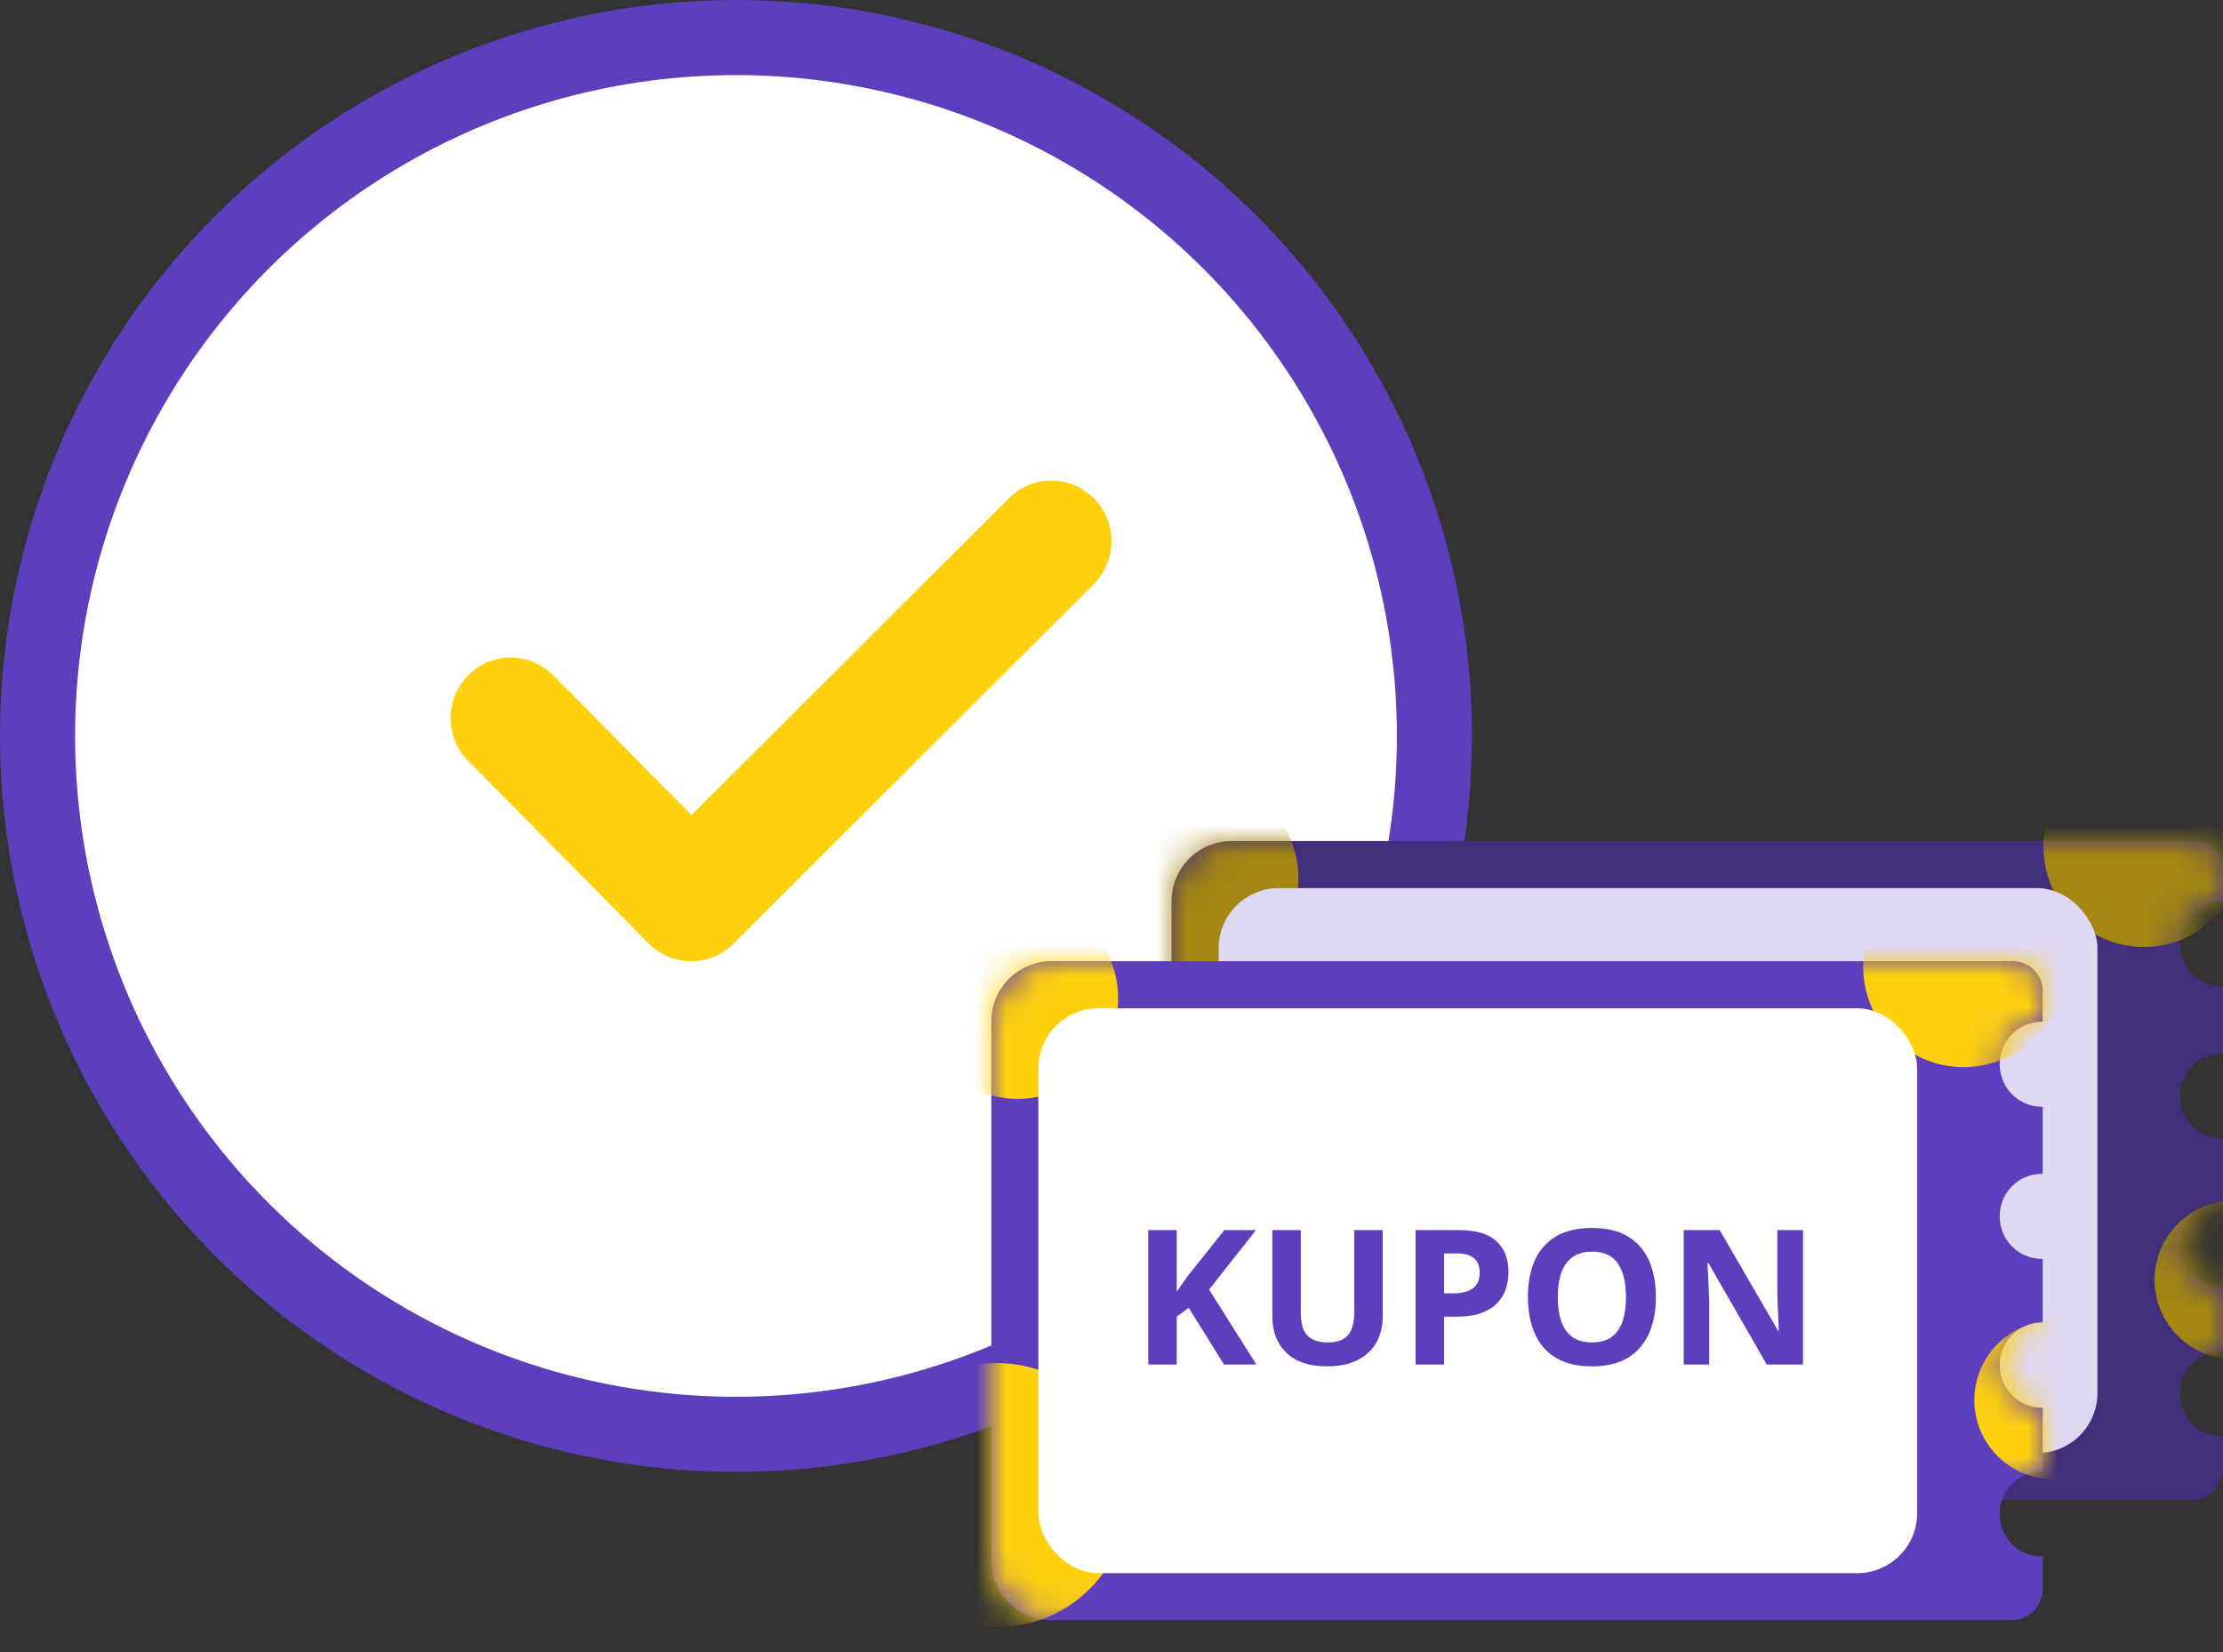
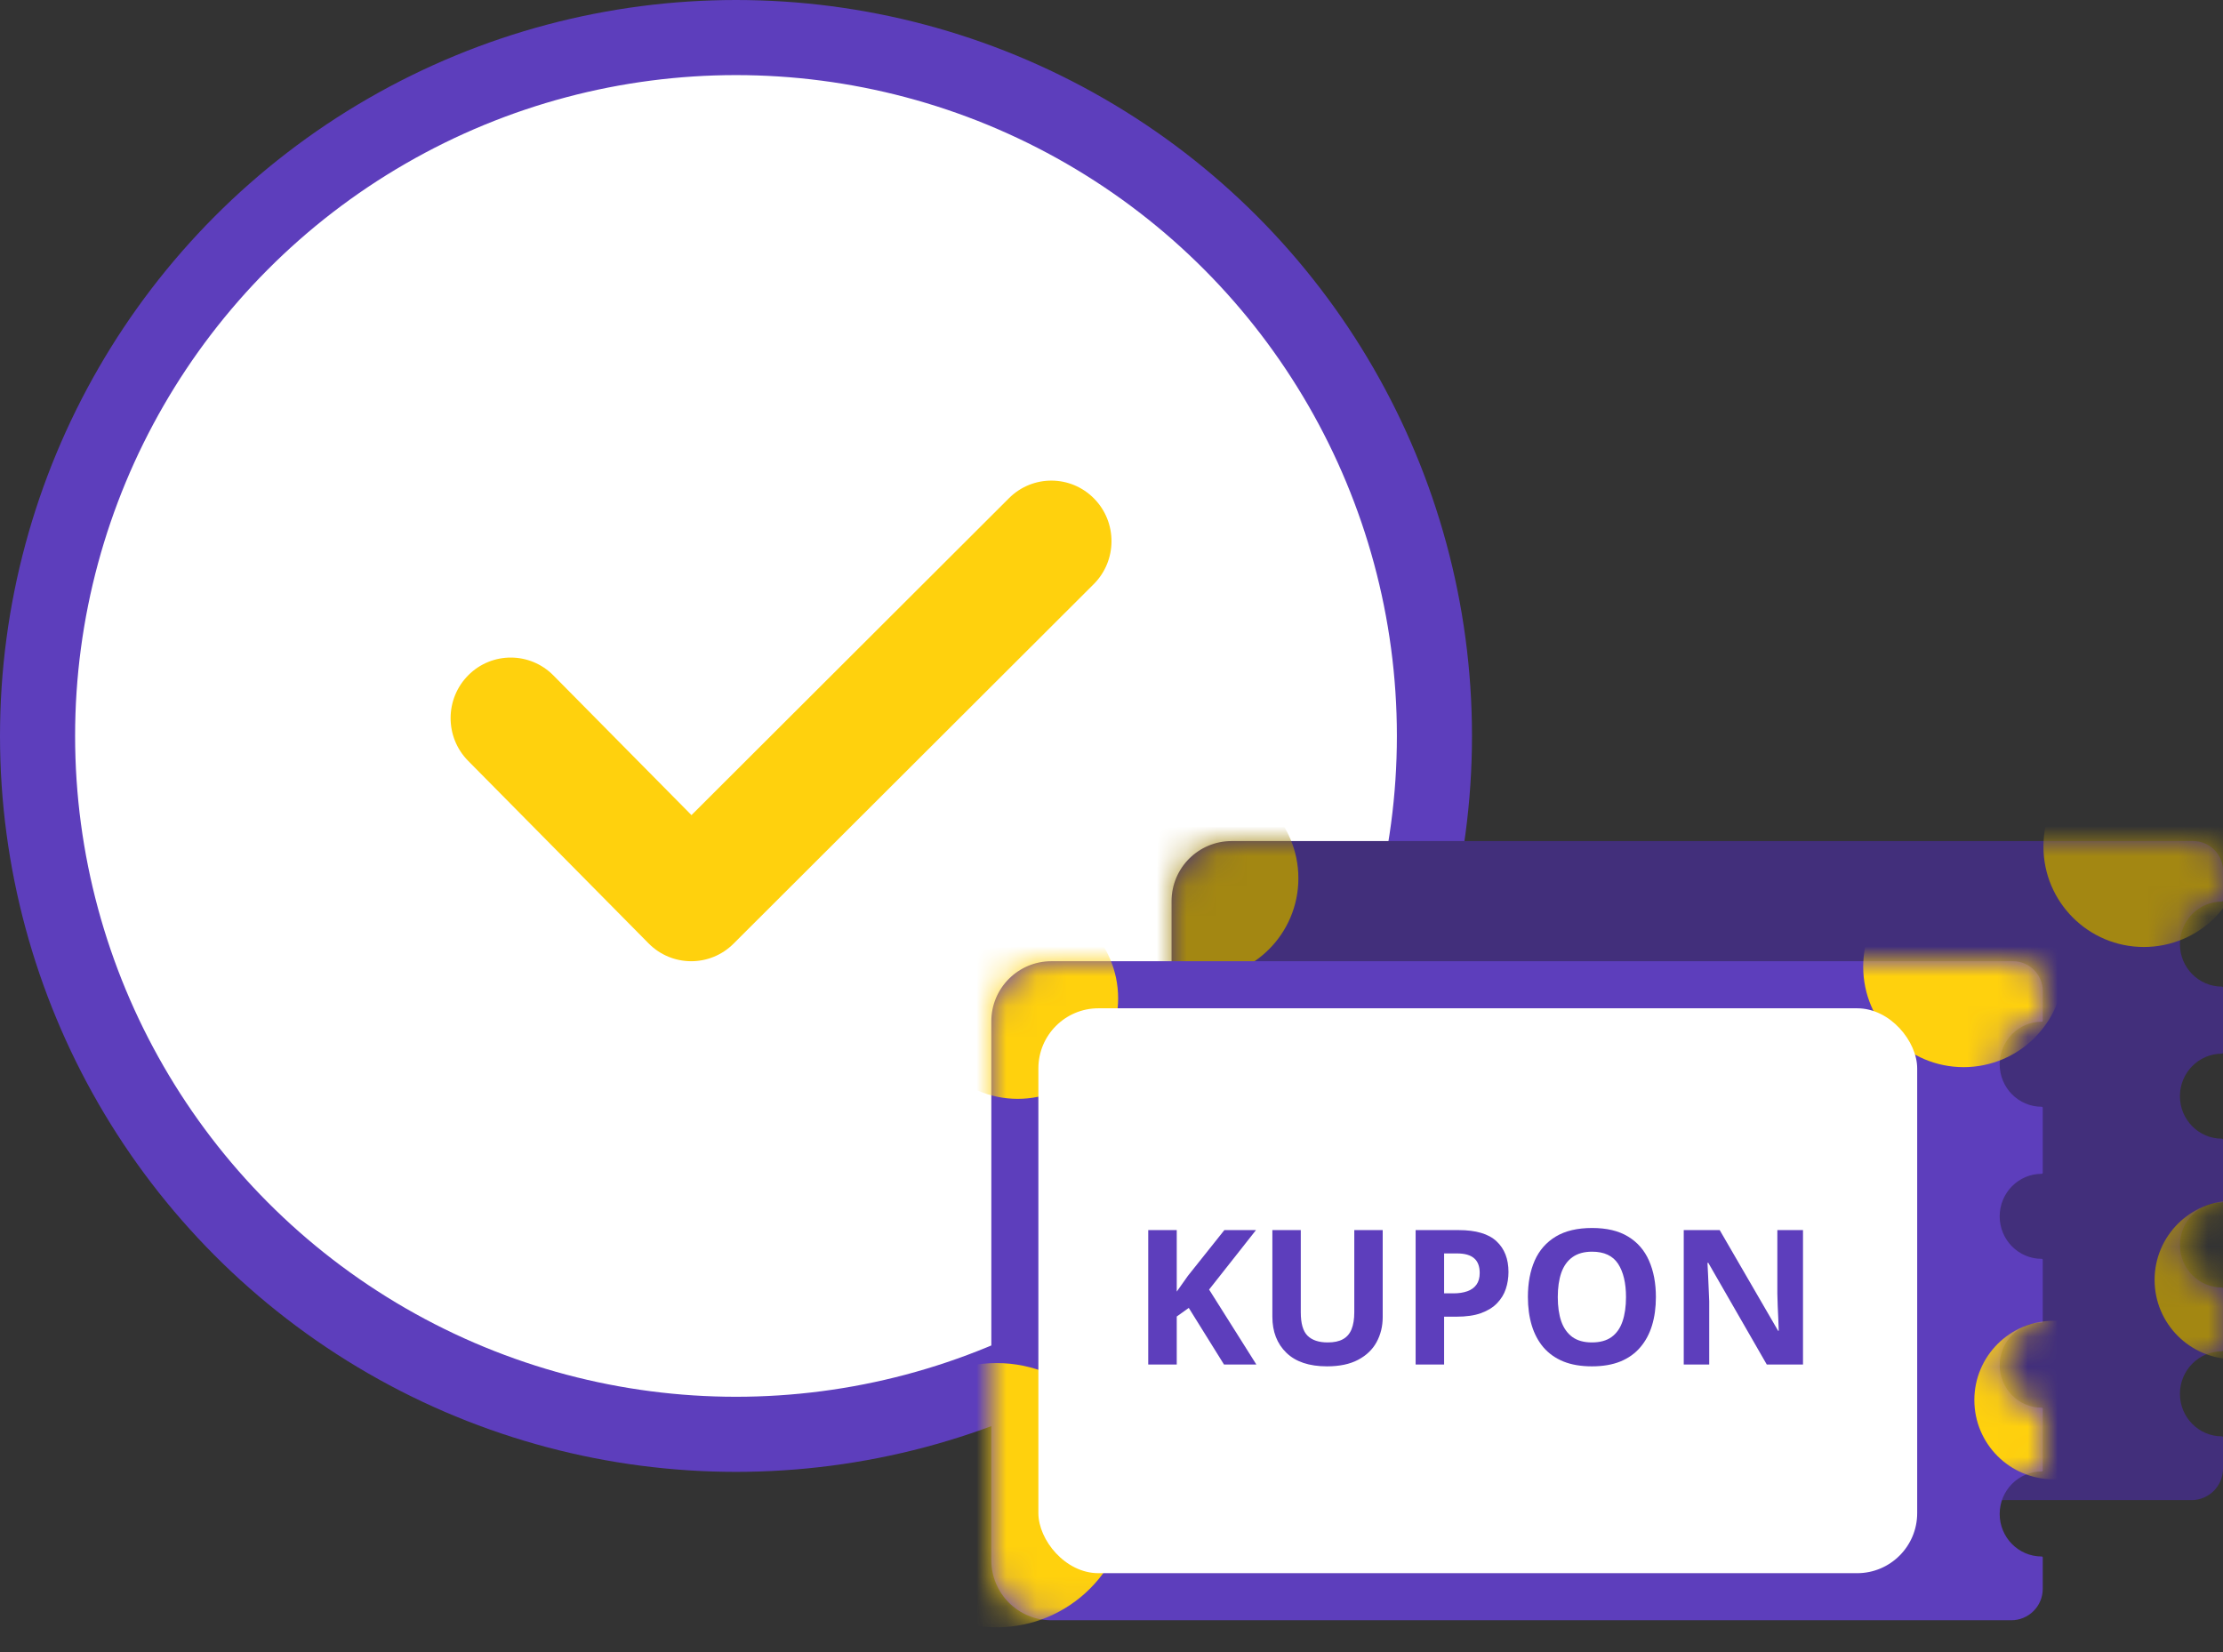
<svg xmlns="http://www.w3.org/2000/svg" width="74" height="55" viewBox="0 0 74 55" fill="none">
  <rect x="0" y="0" width="74" height="55" fill="#333333" stroke="none" />
  <circle cx="24.5" cy="24.5" r="23.25" fill="white" stroke="#5D3EBC" stroke-width="2.5" />
  <path d="M18.421 22.485C17.641 21.696 16.373 21.693 15.59 22.478C14.806 23.264 14.803 24.54 15.583 25.329L21.59 31.406C22.369 32.194 23.634 32.199 24.418 31.416L36.407 19.448C37.193 18.664 37.198 17.387 36.42 16.597C35.641 15.806 34.374 15.8 33.589 16.584L23.018 27.136L18.421 22.485Z" fill="#FFD10D" />
  <path fill-rule="evenodd" clip-rule="evenodd" d="M39 30C39 28.895 39.895 28 41 28H73.005C73.555 28 74 28.445 74 28.995V29.979C74 29.999 73.984 30.014 73.964 30.014C73.192 30.014 72.566 30.648 72.566 31.43C72.566 32.212 73.192 32.845 73.964 32.845C73.984 32.845 74 32.861 74 32.881V35.042C74 35.062 73.984 35.078 73.964 35.078C73.192 35.078 72.566 35.711 72.566 36.493C72.566 37.275 73.192 37.908 73.964 37.908C73.984 37.908 74 37.924 74 37.944V39.996C74 40.016 73.984 40.032 73.964 40.032C73.192 40.032 72.566 40.666 72.566 41.447C72.566 42.229 73.192 42.863 73.964 42.863C73.984 42.863 74 42.879 74 42.898V44.951C74 44.97 73.984 44.986 73.964 44.986C73.192 44.986 72.566 45.62 72.566 46.402C72.566 47.183 73.192 47.817 73.964 47.817C73.984 47.817 74 47.833 74 47.852V48.892C74 49.471 73.531 49.94 72.952 49.94H41C39.895 49.94 39 49.045 39 47.94V30Z" fill="#422F7B" />
  <mask id="mask0_2465_172045" style="mask-type:alpha" maskUnits="userSpaceOnUse" x="39" y="28" width="35" height="22">
    <path fill-rule="evenodd" clip-rule="evenodd" d="M39 30C39 28.895 39.895 28 41 28H73.004C73.554 28 74 28.446 74 28.996V29.981C74 30.001 73.984 30.016 73.964 30.016C73.192 30.016 72.566 30.644 72.566 31.418C72.566 32.192 73.192 32.82 73.964 32.82C73.984 32.82 74 32.836 74 32.855V34.974C74 34.993 73.984 35.009 73.964 35.009C73.192 35.009 72.566 35.637 72.566 36.411C72.566 37.185 73.192 37.813 73.964 37.813C73.984 37.813 74 37.828 74 37.848V40.017C74 40.025 73.994 40.031 73.986 40.031C73.979 40.031 73.972 40.031 73.964 40.031C73.192 40.031 72.566 40.658 72.566 41.432C72.566 42.207 73.192 42.834 73.964 42.834C73.984 42.834 74 42.85 74 42.87V44.953C74 44.972 73.984 44.988 73.964 44.988C73.192 44.988 72.566 45.616 72.566 46.39C72.566 47.164 73.192 47.792 73.964 47.792C73.984 47.792 74 47.807 74 47.827V48.879C74 49.465 73.525 49.94 72.939 49.94H41C39.895 49.94 39 49.045 39 47.94V30Z" fill="#422F7B" />
  </mask>
  <g mask="url(#mask0_2465_172045)">
    <circle cx="39.176" cy="45.776" r="4.398" fill="#A38712" />
    <circle cx="39.878" cy="29.239" r="3.343" fill="#A38712" />
    <ellipse cx="74.362" cy="42.609" rx="2.639" ry="2.639" fill="#A38712" />
    <ellipse cx="71.366" cy="28.183" rx="3.343" ry="3.343" fill="#A38712" />
-     <rect x="40.566" y="29.567" width="29.254" height="18.806" rx="2" fill="#DFD8F2" />
    <path d="M47.822 41.426H46.745L45.572 39.541L45.172 39.828V41.426H44.223V36.951H45.172V38.999C45.235 38.911 45.297 38.823 45.358 38.736C45.419 38.648 45.482 38.56 45.545 38.472L46.757 36.951H47.81L46.249 38.931L47.822 41.426Z" fill="#422F7B" />
    <path d="M52.028 36.951V39.847C52.028 40.155 51.959 40.433 51.823 40.682C51.688 40.929 51.483 41.125 51.208 41.27C50.934 41.415 50.589 41.487 50.173 41.487C49.581 41.487 49.13 41.336 48.82 41.034C48.51 40.732 48.355 40.332 48.355 39.834V36.951H49.301V39.691C49.301 40.06 49.376 40.319 49.527 40.468C49.678 40.617 49.902 40.691 50.197 40.691C50.406 40.691 50.574 40.656 50.703 40.584C50.833 40.513 50.929 40.403 50.99 40.254C51.051 40.105 51.082 39.915 51.082 39.684V36.951H52.028Z" fill="#422F7B" />
    <path d="M54.553 36.951C55.131 36.951 55.552 37.075 55.817 37.324C56.083 37.571 56.215 37.912 56.215 38.347C56.215 38.543 56.185 38.73 56.126 38.91C56.067 39.087 55.97 39.246 55.836 39.384C55.703 39.523 55.525 39.633 55.303 39.715C55.081 39.795 54.806 39.834 54.48 39.834H54.072V41.426H53.124V36.951H54.553ZM54.504 37.728H54.072V39.057H54.385C54.562 39.057 54.716 39.033 54.847 38.986C54.977 38.94 55.078 38.866 55.15 38.766C55.221 38.666 55.257 38.538 55.257 38.38C55.257 38.16 55.196 37.997 55.073 37.891C54.951 37.783 54.761 37.728 54.504 37.728Z" fill="#422F7B" />
    <path d="M61.122 39.182C61.122 39.527 61.079 39.842 60.993 40.125C60.907 40.407 60.777 40.65 60.601 40.854C60.428 41.058 60.208 41.215 59.94 41.325C59.673 41.433 59.357 41.487 58.991 41.487C58.626 41.487 58.31 41.433 58.042 41.325C57.775 41.215 57.554 41.058 57.378 40.854C57.205 40.65 57.075 40.406 56.989 40.122C56.904 39.838 56.861 39.523 56.861 39.176C56.861 38.713 56.937 38.31 57.087 37.967C57.24 37.622 57.475 37.355 57.791 37.165C58.108 36.975 58.51 36.881 58.998 36.881C59.483 36.881 59.882 36.975 60.194 37.165C60.508 37.355 60.741 37.622 60.892 37.967C61.045 38.312 61.122 38.717 61.122 39.182ZM57.856 39.182C57.856 39.495 57.895 39.764 57.972 39.99C58.052 40.215 58.175 40.388 58.342 40.511C58.51 40.631 58.726 40.691 58.991 40.691C59.261 40.691 59.479 40.631 59.646 40.511C59.814 40.388 59.935 40.215 60.011 39.99C60.088 39.764 60.127 39.495 60.127 39.182C60.127 38.713 60.039 38.344 59.864 38.074C59.688 37.805 59.4 37.67 58.998 37.67C58.73 37.67 58.512 37.731 58.342 37.854C58.175 37.974 58.052 38.148 57.972 38.374C57.895 38.599 57.856 38.868 57.856 39.182Z" fill="#422F7B" />
    <path d="M66.019 41.426H64.813L62.866 38.041H62.839C62.847 38.181 62.854 38.323 62.86 38.466C62.866 38.609 62.873 38.752 62.879 38.895C62.885 39.035 62.891 39.177 62.897 39.32V41.426H62.049V36.951H63.246L65.19 40.303H65.211C65.207 40.164 65.202 40.026 65.196 39.889C65.19 39.753 65.183 39.616 65.177 39.479C65.173 39.343 65.169 39.206 65.165 39.069V36.951H66.019V41.426Z" fill="#422F7B" />
  </g>
  <path fill-rule="evenodd" clip-rule="evenodd" d="M33 34C33 32.895 33.895 32 35 32H67.005C67.555 32 68 32.445 68 32.995V33.979C68 33.999 67.984 34.014 67.964 34.014C67.192 34.014 66.566 34.648 66.566 35.43C66.566 36.212 67.192 36.845 67.964 36.845C67.984 36.845 68 36.861 68 36.881V39.042C68 39.062 67.984 39.078 67.964 39.078C67.192 39.078 66.566 39.711 66.566 40.493C66.566 41.275 67.192 41.908 67.964 41.908C67.984 41.908 68 41.924 68 41.944V43.996C68 44.016 67.984 44.032 67.964 44.032C67.192 44.032 66.566 44.666 66.566 45.447C66.566 46.229 67.192 46.863 67.964 46.863C67.984 46.863 68 46.879 68 46.898V48.951C68 48.97 67.984 48.986 67.964 48.986C67.192 48.986 66.566 49.62 66.566 50.402C66.566 51.183 67.192 51.817 67.964 51.817C67.984 51.817 68 51.833 68 51.852V52.892C68 53.471 67.531 53.94 66.952 53.94H35C33.895 53.94 33 53.045 33 51.94V34Z" fill="#5D3EBC" />
  <mask id="mask1_2465_172045" style="mask-type:alpha" maskUnits="userSpaceOnUse" x="33" y="32" width="35" height="22">
    <path fill-rule="evenodd" clip-rule="evenodd" d="M33 34C33 32.895 33.895 32 35 32H67.004C67.554 32 68 32.446 68 32.996V33.981C68 34.001 67.984 34.016 67.964 34.016C67.192 34.016 66.566 34.644 66.566 35.418C66.566 36.192 67.192 36.82 67.964 36.82L67.982 36.82C67.992 36.82 68 36.828 68 36.837V39.043C68 39.063 67.984 39.078 67.964 39.078C67.192 39.078 66.566 39.706 66.566 40.48C66.566 41.254 67.192 41.882 67.964 41.882C67.984 41.882 68 41.898 68 41.917V43.995C68 44.015 67.984 44.031 67.964 44.031C67.192 44.031 66.566 44.658 66.566 45.432C66.566 46.207 67.192 46.834 67.964 46.834C67.984 46.834 68 46.85 68 46.87V48.829C68 48.919 67.921 48.988 67.831 48.988C67.059 48.988 66.433 49.616 66.433 50.39C66.433 51.164 67.059 51.792 67.831 51.792C67.921 51.792 68 51.861 68 51.951V52.926C68 53.486 67.546 53.94 66.985 53.94H35C33.895 53.94 33 53.045 33 51.94V34Z" fill="#5D3EBC" />
  </mask>
  <g mask="url(#mask1_2465_172045)">
    <circle cx="33.176" cy="49.776" r="4.398" fill="#FFD10D" />
    <circle cx="33.878" cy="33.239" r="3.343" fill="#FFD10D" />
    <ellipse cx="68.362" cy="46.609" rx="2.639" ry="2.639" fill="#FFD10D" />
    <ellipse cx="65.366" cy="32.183" rx="3.343" ry="3.343" fill="#FFD10D" />
    <rect x="34.566" y="33.567" width="29.254" height="18.806" rx="2" fill="white" />
    <path d="M41.822 45.426H40.745L39.572 43.541L39.172 43.828V45.426H38.223V40.951H39.172V42.999C39.235 42.911 39.297 42.823 39.358 42.736C39.419 42.648 39.482 42.56 39.545 42.472L40.757 40.951H41.81L40.249 42.931L41.822 45.426Z" fill="#5D3EBC" />
    <path d="M46.028 40.951V43.847C46.028 44.155 45.959 44.433 45.823 44.682C45.688 44.929 45.483 45.125 45.208 45.27C44.934 45.415 44.589 45.487 44.173 45.487C43.581 45.487 43.13 45.336 42.82 45.034C42.51 44.732 42.355 44.332 42.355 43.834V40.951H43.301V43.691C43.301 44.06 43.376 44.319 43.527 44.468C43.678 44.617 43.902 44.691 44.197 44.691C44.406 44.691 44.574 44.656 44.703 44.584C44.833 44.513 44.929 44.403 44.99 44.254C45.051 44.105 45.082 43.915 45.082 43.684V40.951H46.028Z" fill="#5D3EBC" />
    <path d="M48.553 40.951C49.131 40.951 49.552 41.075 49.817 41.324C50.083 41.571 50.215 41.912 50.215 42.347C50.215 42.543 50.185 42.73 50.126 42.91C50.067 43.087 49.97 43.246 49.836 43.384C49.703 43.523 49.525 43.633 49.303 43.715C49.081 43.795 48.806 43.834 48.48 43.834H48.072V45.426H47.124V40.951H48.553ZM48.504 41.728H48.072V43.057H48.385C48.562 43.057 48.716 43.033 48.847 42.986C48.977 42.94 49.078 42.866 49.15 42.766C49.221 42.666 49.257 42.538 49.257 42.38C49.257 42.16 49.196 41.997 49.073 41.891C48.951 41.783 48.761 41.728 48.504 41.728Z" fill="#5D3EBC" />
    <path d="M55.122 43.182C55.122 43.527 55.079 43.842 54.993 44.125C54.907 44.407 54.777 44.65 54.601 44.854C54.428 45.058 54.208 45.215 53.94 45.325C53.673 45.433 53.357 45.487 52.991 45.487C52.626 45.487 52.31 45.433 52.042 45.325C51.775 45.215 51.554 45.058 51.378 44.854C51.205 44.65 51.075 44.406 50.989 44.122C50.904 43.838 50.861 43.523 50.861 43.176C50.861 42.713 50.937 42.31 51.087 41.967C51.24 41.622 51.475 41.355 51.791 41.165C52.108 40.975 52.51 40.881 52.998 40.881C53.483 40.881 53.882 40.975 54.194 41.165C54.508 41.355 54.741 41.622 54.892 41.967C55.045 42.312 55.122 42.717 55.122 43.182ZM51.856 43.182C51.856 43.495 51.895 43.764 51.972 43.99C52.052 44.215 52.175 44.388 52.342 44.511C52.51 44.631 52.726 44.691 52.991 44.691C53.261 44.691 53.479 44.631 53.646 44.511C53.814 44.388 53.935 44.215 54.011 43.99C54.088 43.764 54.127 43.495 54.127 43.182C54.127 42.713 54.039 42.344 53.864 42.074C53.688 41.805 53.4 41.67 52.998 41.67C52.73 41.67 52.512 41.731 52.342 41.854C52.175 41.974 52.052 42.148 51.972 42.374C51.895 42.599 51.856 42.868 51.856 43.182Z" fill="#5D3EBC" />
    <path d="M60.019 45.426H58.813L56.866 42.041H56.839C56.847 42.181 56.854 42.323 56.86 42.466C56.866 42.609 56.873 42.752 56.879 42.895C56.885 43.035 56.891 43.177 56.897 43.32V45.426H56.049V40.951H57.246L59.19 44.303H59.211C59.207 44.164 59.202 44.026 59.196 43.889C59.19 43.753 59.184 43.616 59.177 43.479C59.173 43.343 59.169 43.206 59.165 43.069V40.951H60.019V45.426Z" fill="#5D3EBC" />
  </g>
</svg>